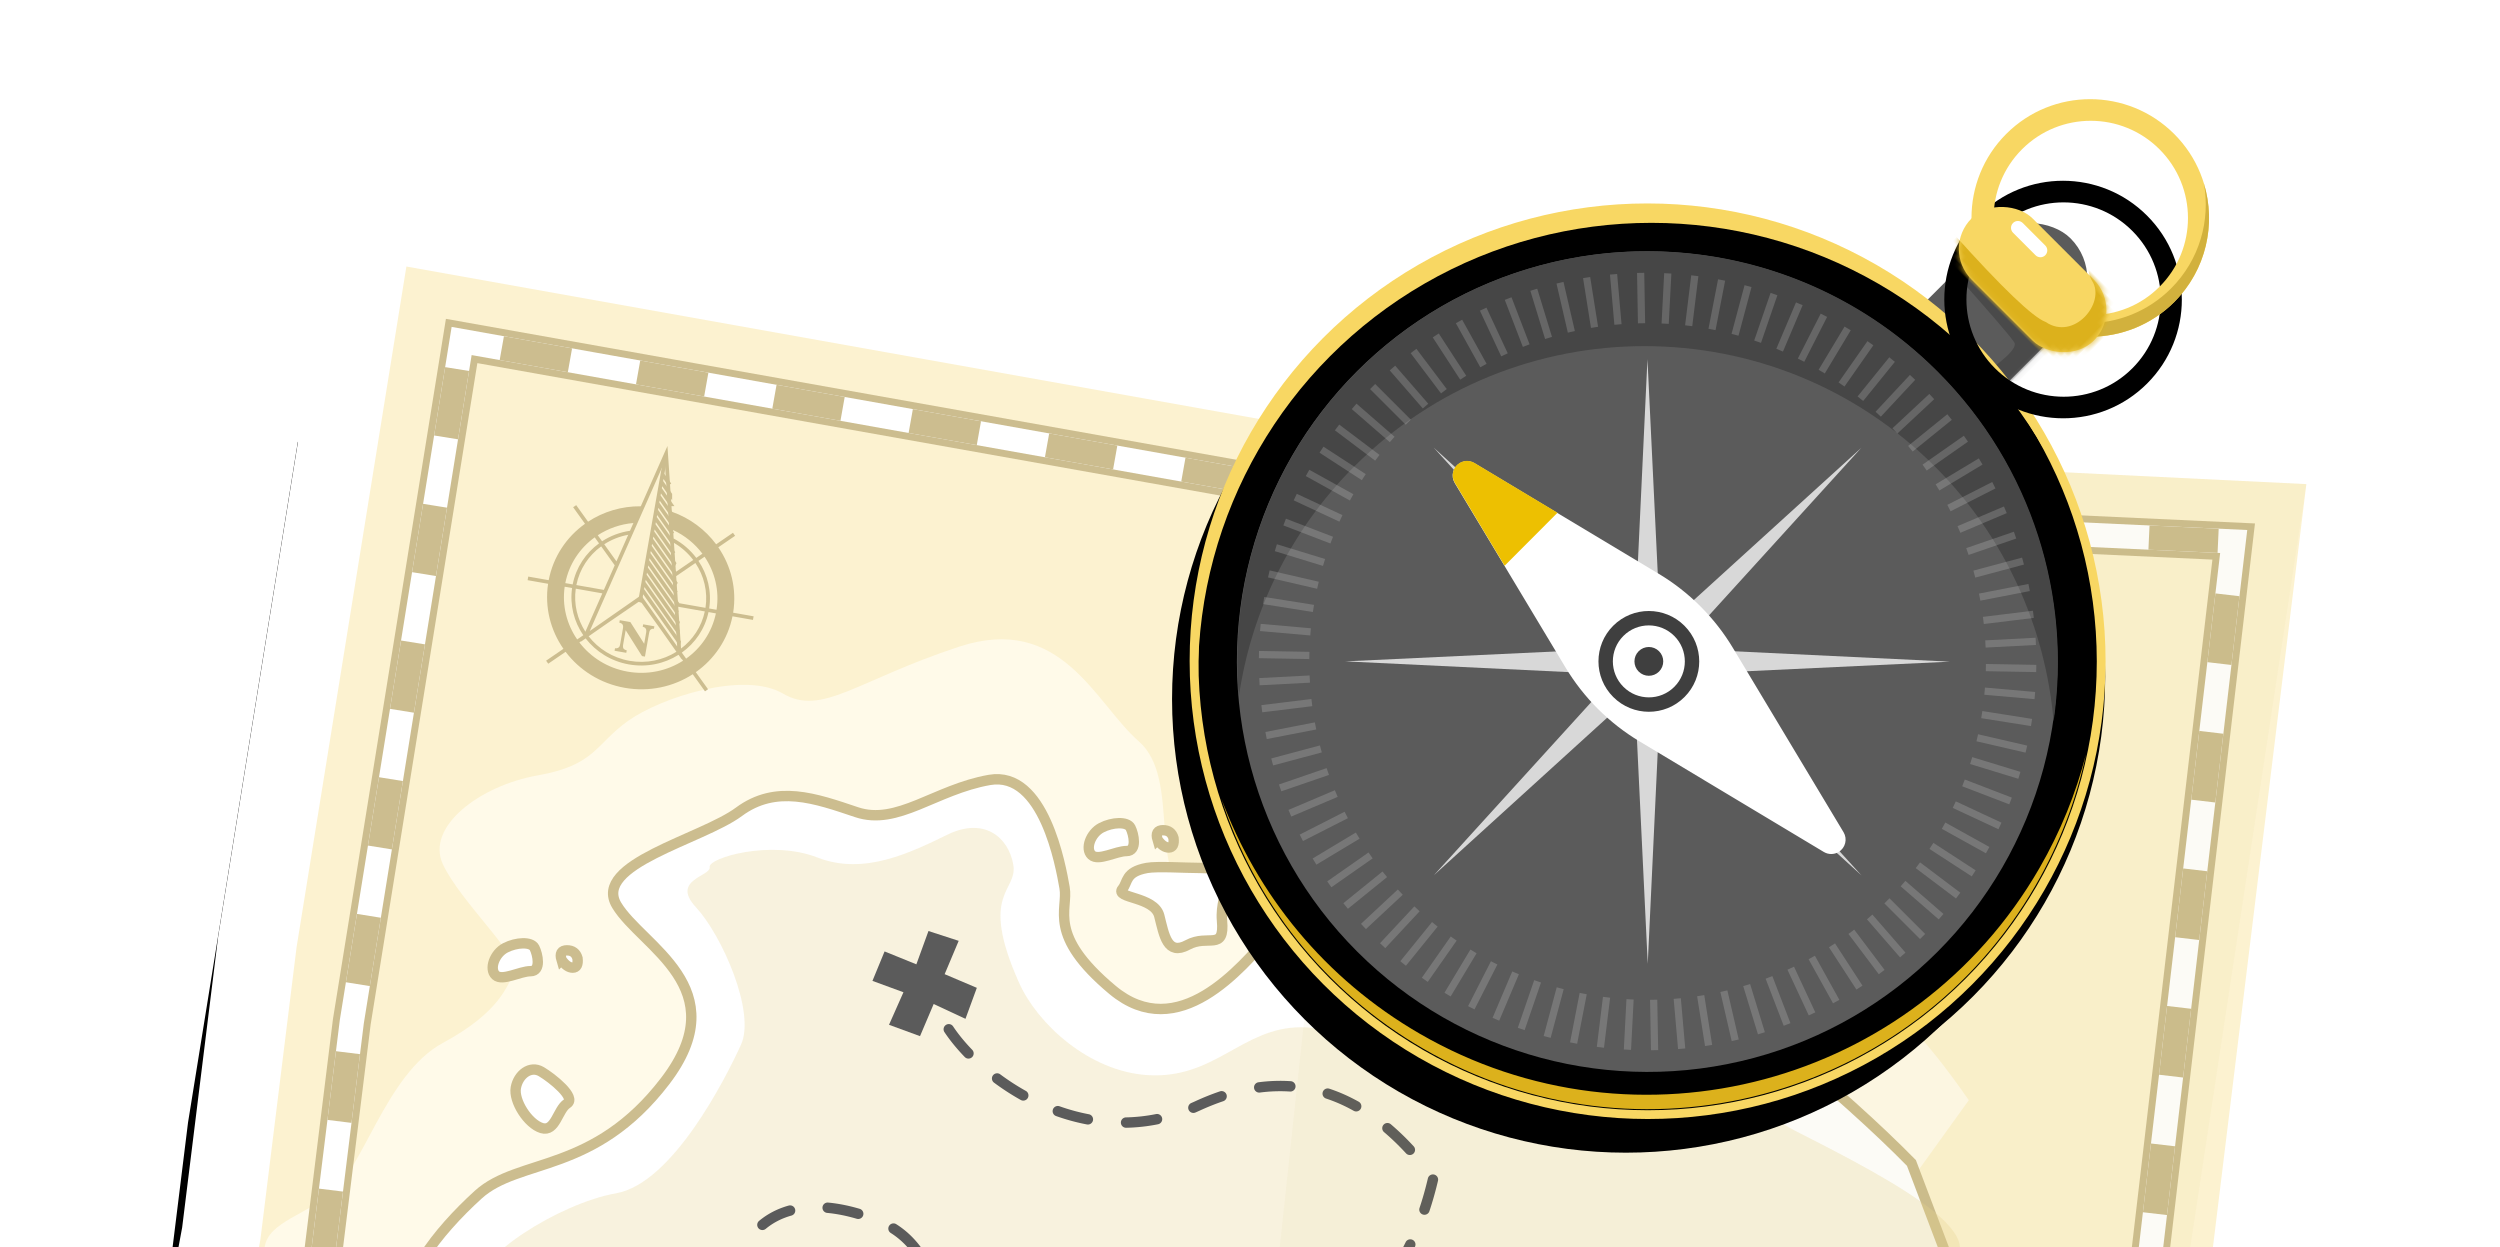
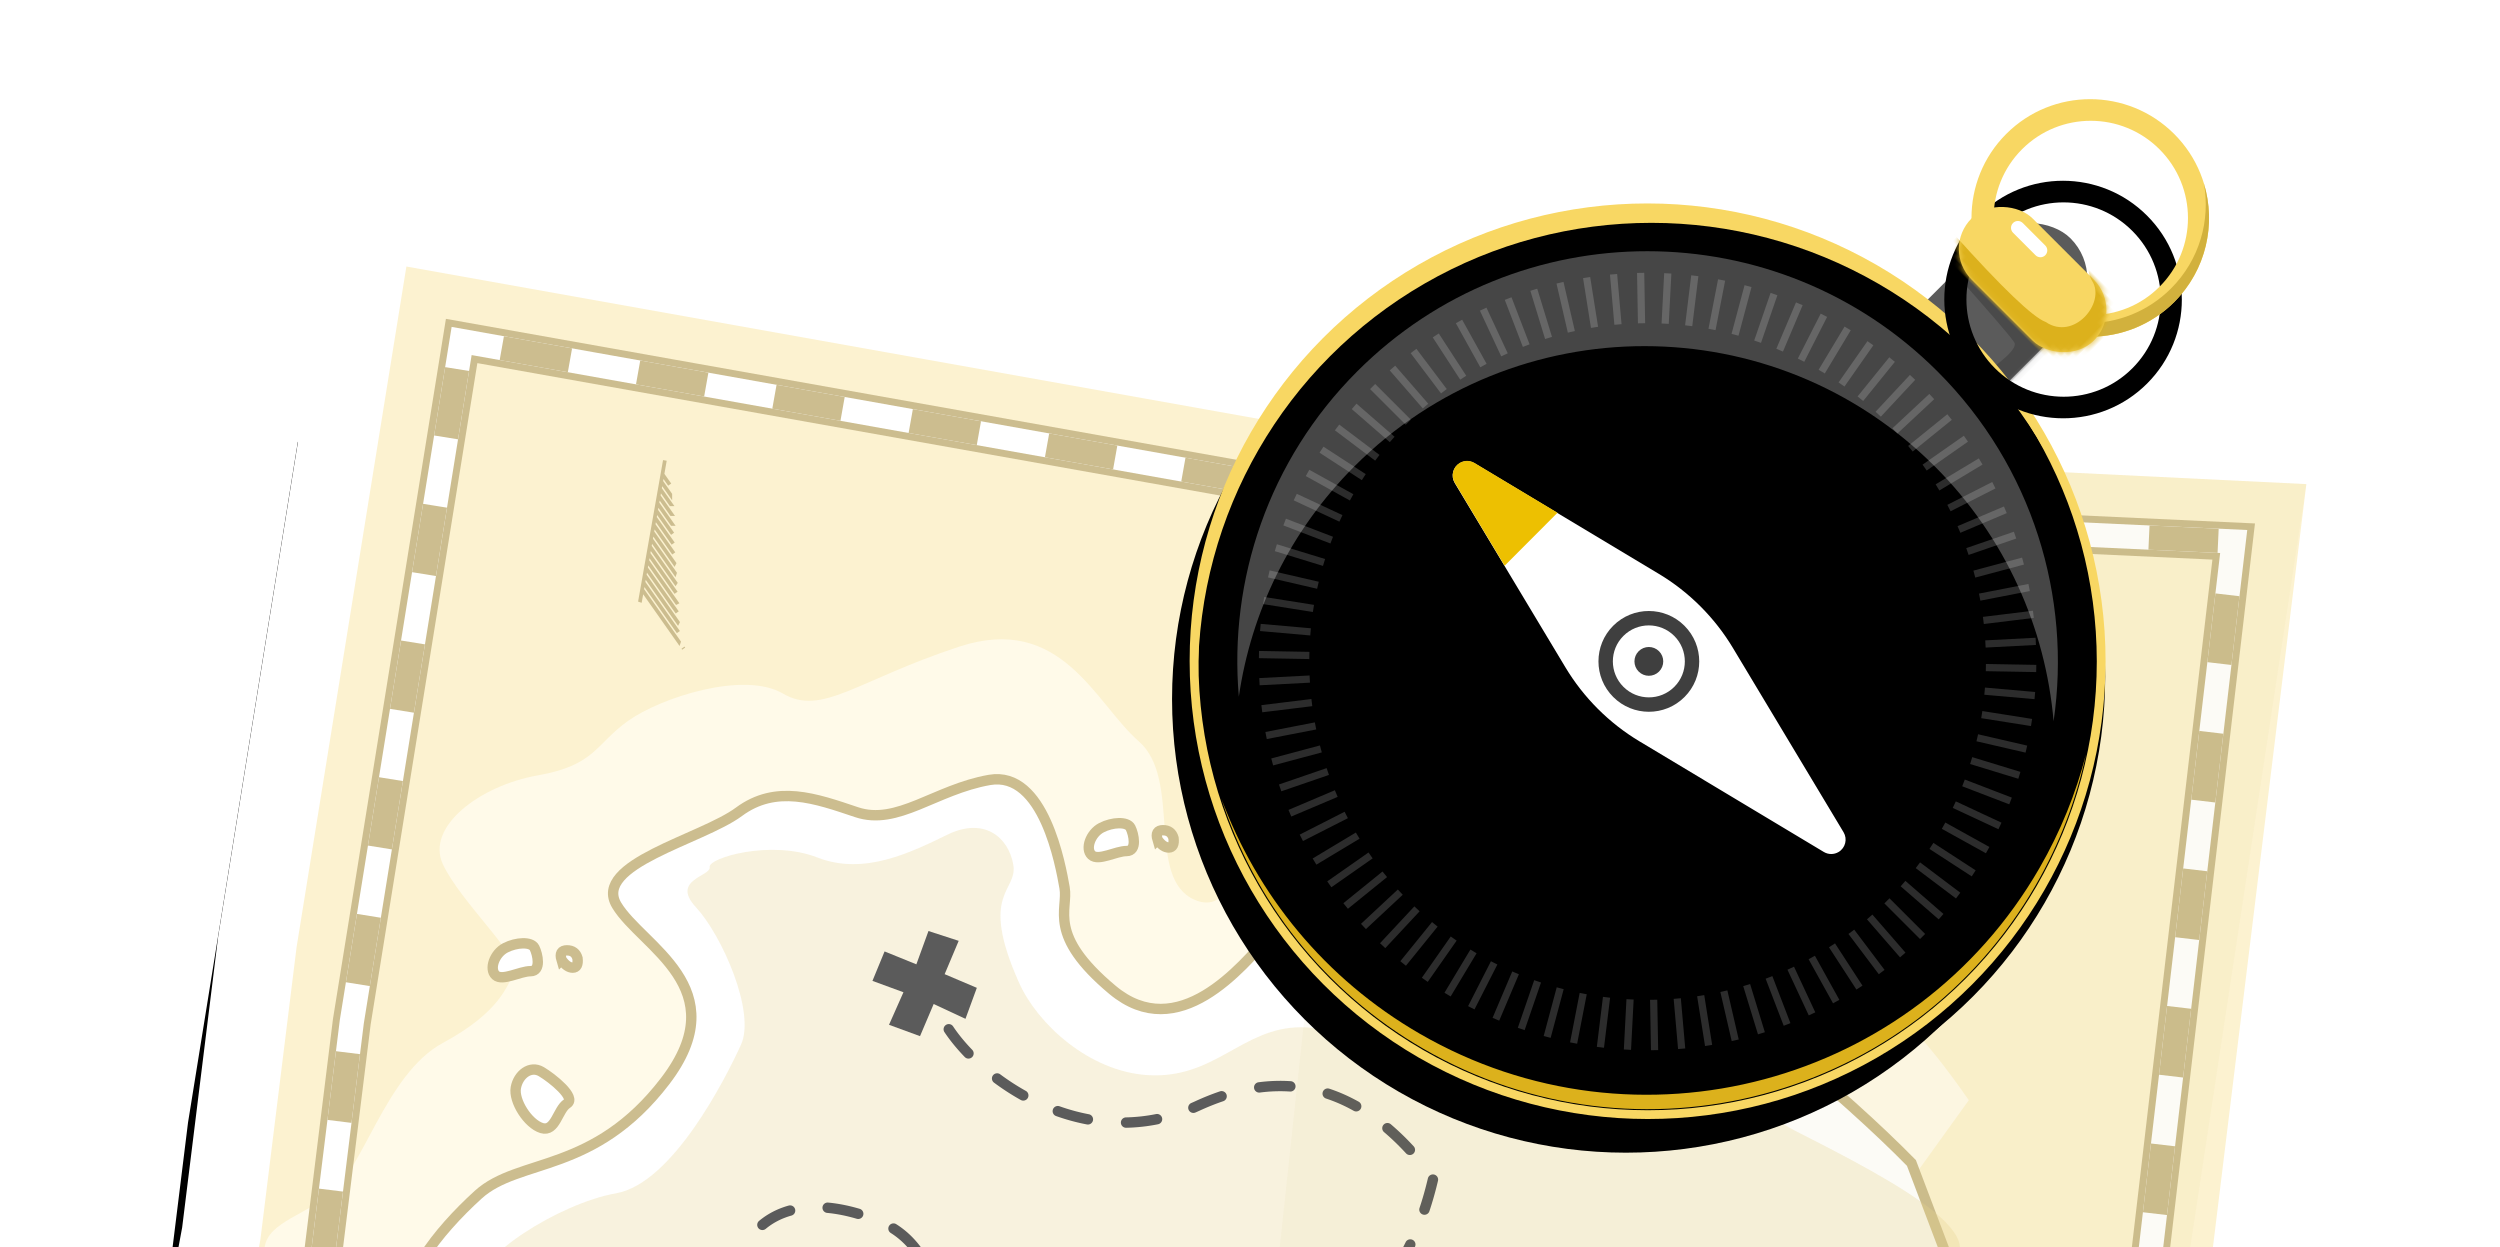
<svg xmlns="http://www.w3.org/2000/svg" xmlns:xlink="http://www.w3.org/1999/xlink" width="455px" height="227px">
  <style type="text/css">
    #arrow {
      -webkit-animation:myAnimation 2s 1;
       animation-timing-function: ease-in-out;
       transform-origin: 13px 50px;
    }

    @keyframes myAnimation {
        0% {transform: rotate(0deg) }
        100% {transform: rotate(1440deg) }
    }
  </style>
  <defs>
    <path id="path-1" d="M32.758 231.804l22.957-61.313 15.724-51.252L112.635.699l166.7 61.123 166.962 37.922-69.445 227.441L.681 258.844z" />
    <filter x="-14.7%" y="-10.6%" width="123.6%" height="125.4%" filterUnits="objectBoundingBox" id="filter-2">
      <feMorphology radius="14.4" operator="dilate" in="SourceAlpha" result="shadowSpreadOuter1" />
      <feOffset dx="-22" dy="20" in="shadowSpreadOuter1" result="shadowOffsetOuter1" />
      <feComposite in="shadowOffsetOuter1" in2="SourceAlpha" operator="out" result="shadowOffsetOuter1" />
      <feColorMatrix values="0 0 0 0 0.968 0 0 0 0 0.968 0 0 0 0 0.968 0 0 0 1 0" in="shadowOffsetOuter1" result="shadowMatrixOuter1" />
      <feMorphology radius="14.4" operator="dilate" in="SourceAlpha" result="shadowSpreadOuter2" />
      <feOffset dx="-3" dy="8" in="shadowSpreadOuter2" result="shadowOffsetOuter2" />
      <feGaussianBlur stdDeviation="6.5" in="shadowOffsetOuter2" result="shadowBlurOuter2" />
      <feComposite in="shadowBlurOuter2" in2="SourceAlpha" operator="out" result="shadowBlurOuter2" />
      <feColorMatrix values="0 0 0 0 0 0 0 0 0 0 0 0 0 0 0 0 0 0 0.096 0" in="shadowBlurOuter2" result="shadowMatrixOuter2" />
      <feMerge>
        <feMergeNode in="shadowMatrixOuter1" />
        <feMergeNode in="shadowMatrixOuter2" />
      </feMerge>
    </filter>
    <path id="path-3" d="M40.305 246.896l22.957-61.313 15.724-51.252 41.197-118.539 155.854 57.059 155.423 34.888-60.377 201.486L8.228 273.937z" />
    <rect id="path-4" x="0.08" y="0.107" width="52.378" height="20.971" rx="10.485" />
    <ellipse id="path-6" cx="101.5" cy="101.568" rx="82.5" ry="82.568" />
    <filter x="-16.8%" y="-12.0%" width="124.0%" height="124.0%" filterUnits="objectBoundingBox" id="filter-7">
      <feMorphology radius="0.8" operator="dilate" in="SourceAlpha" result="shadowSpreadOuter1" />
      <feOffset dx="-8" in="shadowSpreadOuter1" result="shadowOffsetOuter1" />
      <feGaussianBlur stdDeviation="5" in="shadowOffsetOuter1" result="shadowBlurOuter1" />
      <feComposite in="shadowBlurOuter1" in2="SourceAlpha" operator="out" result="shadowBlurOuter1" />
      <feColorMatrix values="0 0 0 0 0.016 0 0 0 0 0.016 0 0 0 0 0.016 0 0 0 0.122 0" in="shadowBlurOuter1" />
    </filter>
    <filter x="-12.0%" y="-7.1%" width="114.3%" height="114.3%" filterUnits="objectBoundingBox" id="filter-8">
      <feOffset dx="-2" dy="2" in="SourceAlpha" result="shadowOffsetInner1" />
      <feComposite in="shadowOffsetInner1" in2="SourceAlpha" operator="arithmetic" k2="-1" k3="1" result="shadowInnerInner1" />
      <feColorMatrix values="0 0 0 0 1 0 0 0 0 1 0 0 0 0 1 0 0 0 1 0" in="shadowInnerInner1" />
    </filter>
    <path d="M215.516 123.114c-11.933 0-21.606-9.682-21.606-21.626 0-11.944 9.673-21.626 21.606-21.626 11.933 0 21.606 9.682 21.606 21.626 0 11.944-9.673 21.626-21.606 21.626zm.065-3.86c9.763 0 17.678-7.922 17.678-17.694 0-9.772-7.915-17.694-17.678-17.694-9.763 0-17.678 7.922-17.678 17.694 0 9.772 7.915 17.694 17.678 17.694z" id="path-9" />
    <filter x="-48.6%" y="-16.2%" width="164.8%" height="148.6%" filterUnits="objectBoundingBox" id="filter-10">
      <feOffset dx="-14" dy="7" in="SourceAlpha" result="shadowOffsetOuter1" />
      <feColorMatrix values="0 0 0 0 0.608 0 0 0 0 0.496 0 0 0 0 0.099 0 0 0 0.156 0" in="shadowOffsetOuter1" />
    </filter>
    <rect id="path-11" x="0.08" y="0.097" width="15.714" height="31.456" rx="7.857" />
    <path d="M16.183 2.213l4.272 17.092-13.627.017 4.273-17.11c.351-1.404 1.773-2.258 3.176-1.907.938.235 1.671.968 1.906 1.907z" id="path-13" />
  </defs>
  <g id="map" fill="none" fill-rule="evenodd">
    <g transform="rotate(-10 366.523 245.618)">
      <g id="Path-20">
        <use fill="#000" filter="url(#filter-2)" xlink:href="#path-1" />
        <path stroke="#FFF" stroke-width="14.4" d="M26.676 227.514l22.219-59.344 15.699-51.17L108.238-8.581l173.142 63.485 174.065 39.535-73.578 240.976-397.518-72.219 42.327-35.682z" fill="#FCF2D0" />
      </g>
      <g id="Group" transform="matrix(-1 0 0 1 366.735 85.171)">
        <path d="M.41 114.333c5.661-12.367 11.321-20.857 16.982-25.469 8.491-6.917 20.756-6.603 25.473-11.634 4.717-5.031 38.366-1.887 38.366-12.577 0-10.691 25.787-25.469 33.02-25.469 7.233 0 10.378 20.123 18.554 14.778 8.176-5.345-1.572-22.01 5.032-30.185 6.604-8.175 9.749-25.469 29.247-22.639 19.498 2.83 26.731 8.175 33.02 2.83 6.29-5.345 22.014-3.144 28.618 0 6.604 3.144 7.233 6.917 17.925 6.917s21.699 5.66 19.812 12.892c-1.887 7.232-11.321 19.495-9.434 21.695 1.887 2.201 3.774 6.603 15.095 10.376 11.321 3.773 18.554 20.752 25.473 23.896 6.919 3.144 13.208 3.144 13.208 9.118 0 5.974 5.718 19.338 5.718 27.828 0 5.66-8.776 21.718-26.329 48.174l-276.886-37.956L.41 114.333z" id="Path-3" fill="#FFFAE9" />
        <path d="M12.675 123.765c5.032-7.337 11.845-16.036 20.441-26.097 12.894-15.093 18.869-1.887 26.416-5.031 7.547-3.144 7.547-3.144 16.353-3.144 8.805 0 16.982.314 23.9-8.49 6.919-8.804 14.78-22.953 20.756-18.237 5.975 4.716 19.812 16.665 29.875 4.716 10.063-11.948 5.346-15.721 5.346-19.809 0-4.088 0-21.695 10.063-21.695s17.925 5.345 24.844 1.572c6.919-3.773 13.523-7.546 21.07-3.773 7.547 3.773 27.989 4.716 24.844 12.892-3.145 8.175-18.869 18.551-3.145 33.015s28.618 9.118 37.108 14.464c8.491 5.345 17.611 13.52 15.724 19.18-.813 2.439-4.551 7.437-7.072 18.788-.92 4.141.609 12.272 4.586 24.392L5.442 161.811l7.233-38.046z" id="Path-26" stroke="#CCBD8F" stroke-width="1.89" fill="#FFF" />
        <path d="M48.799 100.785c7.048 1.392 6.244 2.262 19.853-3.745 5.641-2.49 19.768-.678 26.416-2.201 16.353-3.746 12.265-12.892 22.784-14.698 10.52-1.807 17.038 6.665 29.026 3.723 10.242-2.514 18.029-12.537 20.056-20.645 4.4-17.599-2.708-16.245-2.708-21.322 0-5.077 3.723-9.476 10.832-7.446 7.108 2.031 16.248 4.738 24.033 0 7.785-4.738 19.633-3.384 19.633-1.692s7.447 1.015 3.723 6.769c-3.723 5.754-7.447 20.645-3.723 26.06 3.723 5.415 16.586 22.676 27.08 22.676 10.493 0 27.757 7.107 27.757 12.522 0 2.382-3.48 9.442-4.256 18.889-.267 3.247.26 8.675 1.581 16.283-146.586 8.368-232.237 11.221-256.953 8.562-18.605-2.002 2.221-17.904 18.554-30.185 8.582-6.453 8.491-15.093 16.312-13.548z" id="Path-4" fill="#E9D391" opacity="0.298" />
        <path d="M251.825 143.114c.52-.05.981.331 1.031.85.05.52-.331.981-.85 1.031-2.081.2-4.024.233-5.83.097-.52-.039-.911-.493-.871-1.013.039-.52.493-.911 1.013-.871 1.694.128 3.53.097 5.507-.094zm-11.925-1.432c.476.214.688.774.474 1.25-.214.476-.774.688-1.25.474-1.9-.855-3.544-2.021-4.927-3.494-.357-.38-.339-.978.042-1.336.38-.357.978-.338 1.336.042 1.211 1.29 2.651 2.31 4.326 3.064zm-7.646-8.695c.175.492-.082 1.032-.573 1.207-.492.175-1.032-.082-1.207-.573-.612-1.718-1.056-3.623-1.333-5.714-.069-.517.295-.992.812-1.061.517-.069.992.295 1.061.812.261 1.965.675 3.741 1.24 5.329zm-1.573-12.068c.005.522-.415.949-.937.953-.522.005-.949-.415-.953-.937-.017-1.963-.13-3.817-.337-5.556-.062-.518.308-.988.827-1.05.518-.062.988.308 1.05.827.215 1.809.333 3.731.351 5.763zm-1.841-12.727c.163.496-.106 1.03-.602 1.193-.496.163-1.03-.106-1.193-.602-.615-1.866-1.386-3.508-2.3-4.915-.284-.438-.16-1.023.277-1.307.438-.284 1.023-.16 1.307.277 1.006 1.549 1.846 3.337 2.511 5.353zm-7.796-10.465c.453.259.611.836.353 1.289-.259.453-.836.611-1.289.353-1.515-.864-3.202-1.389-5.037-1.569-.519-.051-.899-.513-.848-1.033.051-.519.513-.899 1.033-.848 2.096.205 4.039.81 5.789 1.808zm-12.954-1.099c.503-.138 1.023.158 1.161.662.138.503-.158 1.023-.662 1.161-1.652.453-3.363 1.117-5.115 1.987-.467.232-1.035.042-1.267-.425-.232-.467-.042-1.035.425-1.267 1.858-.924 3.683-1.632 5.457-2.118zm-11.532 6.031c.385-.352.983-.325 1.335.061.352.385.325.983-.061 1.335-1.329 1.213-2.373 2.614-3.215 4.256-.238.464-.807.648-1.272.41-.464-.238-.648-.807-.41-1.272.941-1.837 2.121-3.419 3.623-4.79zm-5.962 11.538c.124-.507.636-.817 1.143-.693.507.124.817.636.693 1.143-.159.649-.298 1.25-.54 2.316-.366 1.613-.471 2.069-.661 2.847a73.064 73.064 0 0 1-.09.364c-.127.506-.64.814-1.146.687-.506-.127-.814-.64-.687-1.146a71.106 71.106 0 0 0 .088-.354c.187-.763.291-1.214.654-2.815.244-1.077.385-1.686.547-2.348zm-3.505 11.921c.23-.469.796-.662 1.265-.432.469.23.662.796.432 1.265-.888 1.81-1.972 3.438-3.314 4.921-.35.387-.948.417-1.335.067-.387-.35-.417-.948-.067-1.335 1.22-1.348 2.207-2.829 3.019-4.485zm-8.194 8.604c.451-.263 1.03-.11 1.292.341.263.451.11 1.03-.341 1.292-1.569.913-3.325 1.734-5.285 2.464-.489.182-1.033-.067-1.215-.556-.182-.489.067-1.033.556-1.215 1.862-.693 3.52-1.468 4.993-2.326zm-11.525 4.228c.509-.114 1.015.205 1.129.715.114.509-.205 1.015-.715 1.129-1.761.396-3.641.743-5.645 1.04-.516.076-.997-.28-1.073-.796-.076-.516.28-.997.796-1.073 1.959-.29 3.793-.628 5.507-1.014zm-12.345 1.785c.52-.041.976.347 1.017.867.041.52-.347.976-.867 1.017-1.951.155-3.857.251-5.72.287-.522.01-.953-.404-.963-.926-.01-.522.404-.953.926-.963 1.825-.036 3.694-.13 5.608-.282zm-12.471.129c.521.035.915.485.88 1.006-.035.521-.485.915-1.006.88-1.96-.131-3.865-.337-5.716-.618-.516-.078-.871-.56-.793-1.076.078-.516.56-.871 1.076-.793 1.798.273 3.651.473 5.559.601zm-12.244-2.017c.503.139.798.66.658 1.163-.139.503-.66.798-1.163.658-1.892-.525-3.716-1.141-5.473-1.848-.484-.195-.718-.746-.523-1.23.195-.484.746-.718 1.23-.523 1.69.681 3.448 1.274 5.272 1.78zm-11.35-4.775c.449.266.597.846.331 1.295-.266.449-.846.597-1.295.331-1.67-.989-3.263-2.08-4.781-3.271-.411-.322-.482-.916-.16-1.327.322-.411.916-.482 1.327-.16 1.453 1.141 2.979 2.185 4.578 3.132zm-9.607-7.778c.354.383.331.981-.053 1.335-.383.354-.981.331-1.335-.053-1.292-1.398-2.512-2.891-3.66-4.479-.306-.423-.211-1.014.212-1.319.423-.306 1.014-.211 1.319.212 1.104 1.527 2.276 2.961 3.516 4.303zm-7.094-10.011c.249.459.079 1.032-.38 1.281-.459.249-1.032.079-1.281-.38-.895-1.649-1.729-3.377-2.504-5.184-.206-.48.017-1.035.496-1.241.48-.206 1.035.017 1.241.496.752 1.754 1.561 3.43 2.428 5.028zm.693-10.21c-.282.439-.866.567-1.306.285-.439-.282-.567-.866-.285-1.306 1.083-1.69 2.218-3.25 3.403-4.68.333-.402.929-.458 1.331-.125.402.333.458.929.125 1.331-1.135 1.37-2.224 2.868-3.267 4.494zm8.046-9.286c-.404.331-.999.271-1.33-.133-.331-.404-.271-.999.133-1.33 1.549-1.268 3.167-2.356 4.856-3.265.46-.247 1.033-.075 1.28.384.247.46.075 1.033-.384 1.28-1.58.851-3.098 1.871-4.554 3.063zm10.797-5.462c-.507.124-1.018-.186-1.142-.693-.124-.507.186-1.018.693-1.142 1.865-.456 3.797-.73 5.795-.822.521-.024.963.379.987.901.024.521-.379.963-.901.987-1.877.086-3.688.343-5.433.77zm12.269-.378c-.516-.079-.87-.561-.791-1.077.079-.516.561-.87 1.077-.791 1.533.235 3.098.561 4.697.98.265.07.531.136.796.198.508.12.822.629.702 1.137-.12.508-.629.822-1.137.702-.28-.066-.559-.136-.839-.209-1.536-.402-3.038-.716-4.505-.94zm12.416 2.072c-.522-.013-.935-.446-.922-.967.013-.522.446-.935.967-.922 1.85.045 3.682-.076 5.49-.355.516-.08.998.274 1.078.79.08.516-.274.998-.79 1.078-1.918.296-3.861.424-5.824.377zm12.756-2.214c-.488.185-1.034-.061-1.218-.549-.185-.488.061-1.034.549-1.218 1.708-.647 3.377-1.436 4.998-2.355.454-.258 1.031-.098 1.288.356.258.454.098 1.031-.356 1.288-1.704.967-3.46 1.797-5.261 2.479zm11.088-6.481c-.404.33-1.0.27-1.33-.135-.33-.404-.27-1.0.135-1.33 1.437-1.173 2.797-2.441 4.063-3.779.359-.379.957-.396 1.336-.037.379.359.396.957.037 1.336-1.321 1.397-2.741 2.72-4.241 3.945zm8.68-9.466c-.292.433-.879.547-1.312.255-.433-.292-.547-.879-.255-1.312 1.107-1.642 2.016-3.272 2.686-4.8.209-.478.767-.696 1.245-.486.478.209.696.767.486 1.245-.717 1.636-1.681 3.365-2.849 5.098z" id="Path-5" fill="#5B5B5B" fill-rule="nonzero" />
      </g>
      <g id="Path-20-Copy-3">
        <use stroke="#CCBD8F" stroke-width="6.93" xlink:href="#path-3" />
        <use stroke="#FFF" stroke-width="4.41" xlink:href="#path-3" />
      </g>
      <path d="M40.305 246.896l22.957-61.313 15.724-51.252 41.197-118.539 155.854 57.059 155.423 34.888-60.377 201.486L8.228 273.937l32.077-27.041z" id="Path-20-Copy-2" stroke="#CCBD8F" stroke-width="4.41" stroke-dasharray="12.6" />
      <path id="Path-20-Copy" fill="#B9A048" opacity="0.05" d="M279.335 61.823l166.962 37.922-69.084 204.692-155.315-44.055z" />
-       <path d="M221.311 134.875c-1.769 1.466 5.471 2.334 5.745 5.992.274 3.659.162 7.459 4.183 6.113 4.021-1.346 6.431 2.387 6.91-3.264.479-5.651 5.881-8.701-2.295-10.142-2.607-.459-7.61-1.687-9.513-1.676-4.067.023-3.824 1.977-5.029 2.976z" id="Path-6" stroke="#CCBD8F" stroke-width="1.89" fill="#FFF" />
      <path d="M216.862 127.854c-1.015-1.333.476-3.931 2.605-4.602 2.129-.67 4.838-.34 5.22.92.382 1.26.5 4.396-1.431 4.055-1.931-.34-5.379.96-6.394-.373z" id="Path-7" stroke="#CCBD8F" stroke-width="1.89" fill="#FFF" />
      <path d="M106.236 130.55c-1.015-1.333.476-3.931 2.605-4.602 2.129-.67 4.838-.34 5.22.92.382 1.26.5 4.396-1.431 4.055-1.931-.34-5.379.96-6.394-.373z" id="Path-7-Copy" stroke="#CCBD8F" stroke-width="1.89" fill="#FFF" />
      <path d="M109.657 159.393c-2.329-1.195-4.21-5.753-3.359-8.049.851-2.296 3.311-3.578 5.069-2.078 1.758 1.5 5.497 5.769 3.622 6.538-1.875.769-3.004 4.784-5.333 3.589z" id="Path-7-Copy-2" stroke="#CCBD8F" stroke-width="1.89" fill="#FFF" />
      <path d="M229.152 127.157c-.136-1.184.289-1.689 1.278-1.515.988.174 1.535.759 1.64 1.754-.073 1.144-.456 1.655-1.148 1.533-.693-.122-1.282-.713-1.769-1.772z" id="Path-8" stroke="#CCBD8F" stroke-width="1.89" fill="#FFF" />
      <path d="M118.527 129.853c-.136-1.184.289-1.689 1.278-1.515.988.174 1.535.759 1.64 1.754-.073 1.144-.456 1.655-1.148 1.533-.693-.122-1.282-.713-1.769-1.772z" id="Path-8-Copy" stroke="#CCBD8F" stroke-width="1.89" fill="#FFF" />
      <g id="compass" transform="rotate(20 -28.477 396.736)">
-         <path d="M24.005 11.884c3.453.571 6.553 2.157 8.967 4.431l2.648-2.592.482.472-2.648 2.592c2.874 2.932 4.66 6.889 4.726 11.253H41.959v.667h-3.784c-.109 4.34-1.921 8.267-4.807 11.171l2.732 2.675-.482.472-2.735-2.678c-3.058 2.841-7.194 4.584-11.748 4.584s-8.69-1.743-11.748-4.584l-2.735 2.678-.482-.472 2.732-2.675c-2.886-2.903-4.697-6.831-4.807-11.171H.312v-.667h3.78c.066-4.364 1.852-8.321 4.726-11.253l-2.648-2.592.482-.472 2.648 2.592c2.414-2.275 5.514-3.86 8.967-4.431l-.797 3.235c-2.287.605-4.341 1.763-6.003 3.318l.963.943c1.317-1.227 2.906-2.179 4.67-2.76l-.191.774c-1.501.555-2.857 1.397-3.998 2.457l2.733 2.676-.187.761-3.027-2.963c-1.947 2.027-3.159 4.734-3.224 7.717h5.079l-.164.667H9.212c.103 2.848 1.252 5.435 3.085 7.407l-.45 1.826-.292.286c2.502 2.301 5.873 3.71 9.581 3.71s7.079-1.41 9.581-3.71l-.292-.286-.45-1.826c1.832-1.972 2.982-4.559 3.085-7.407h-4.91l-.164-.667h5.079c-.064-2.983-1.277-5.69-3.224-7.717l-3.027 2.963-.187-.761 2.733-2.676c-1.141-1.06-2.497-1.902-3.998-2.457l-.191-.774c1.764.581 3.353 1.533 4.67 2.76l.963-.943c-1.662-1.555-3.716-2.712-6.003-3.318l-.797-3.235zm-11.454 25.428l.478-.475c2.128 1.926 4.977 3.103 8.108 3.103 3.131 0 5.979-1.177 8.108-3.103l.478.475c-2.252 2.043-5.269 3.293-8.585 3.293-3.316 0-6.334-1.25-8.585-3.293zm3.689-3.672l4.897-4.874 4.897 4.874-4.897-4.794-4.897 4.794zm14.963 4.117c2.329-2.36 3.796-5.538 3.904-9.049h-1.364c-.107 3.143-1.421 5.987-3.503 8.106l.963.943zM10.986 18.909c-2.317 2.389-3.759 5.596-3.824 9.131h1.364c.065-3.167 1.354-6.041 3.424-8.188l-.963-.943zm.084 18.848l.963-.943c-2.082-2.119-3.396-4.964-3.503-8.106H7.165c.108 3.511 1.575 6.689 3.904 9.049zm20.216-18.848l-.963.943c2.07 2.148 3.359 5.021 3.424 8.188h1.364c-.065-3.535-1.507-6.742-3.824-9.131zM20.795 7.988h.682-.682zm-1.325 26.584v2.592c0 .416.077.684.232.803.155.119.353.179.594.179v.462H18.127v-.462c.185 0 .345-.044.482-.131.136-.087.223-.189.26-.304.037-.115.055-.296.055-.543v-2.879c0-.574-.276-.861-.827-.861v-.462h1.952l3.166 3.453V34.352c0-.616-.266-.924-.797-.924v-.462h2.075v.462c-.145 0-.281.039-.407.116-.126.078-.212.177-.258.297-.045.121-.068.296-.068.526v4.331h-.545l-3.746-4.127zm-6.408 1.279l8.074-8.038 8.074 8.038L21.136 3.082 13.061 35.851zm8.074-7.086l-9.313 9.27 9.313-37.795 9.313 37.795-9.313-9.27z" id="Shape" fill="#CCBD8F" fill-rule="nonzero" />
        <g id="Path-Copy-4" transform="translate(20.822 2.868)" stroke="#CCBD8F" stroke-width="0.675">
          <path d="M1.94 4.219L.313 2.6 1.94 4.219zm.414 1.744L.313 3.931l2.041 2.032zm.414 1.744L.313 5.262l2.456 2.445zm.414 1.744L.313 6.594l2.87 2.857zm.414 1.744L.313 7.925l3.284 3.27zm.414 1.744l-3.699-3.682 3.699 3.682zm.414 1.744L.313 10.588l4.113 4.095zm.414 1.744l-4.528-4.507 4.528 4.507zm.414 1.744L.313 13.25l4.942 4.92zm.414 1.744L.313 14.581l5.356 5.332zm.414 1.744L.313 15.913 6.084 21.657zm.414 1.744l-6.185-6.157 6.185 6.157zm.829 3.488l-7.014-6.982 7.014 6.982zm.829 3.488l-7.843-7.807 7.843 7.807zm.414 1.744L.313 23.901l8.257 8.22zm.907.903l.148.148-.148-.148zm-1.736-4.391L.313 21.238l7.428 7.395zm-.829-3.488L.313 18.575l6.6 6.57zm-6.6.753V.036v25.862z" id="Shape" />
        </g>
      </g>
      <path id="Path-72" fill="#5B5B5B" transform="rotate(-17 182.883 145.891)" d="M174.706 140.858l4.089 4.403-5.03 4.087 4.089 4.403 4.873-4.087 3.932 5.032 4.401-4.087-4.089-4.875 5.03-4.244-4.089-4.089-4.716 4.401-4.089-4.718z" />
    </g>
    <g id="compass" transform="rotate(-45 223.296 -128.125)">
      <g id="case" transform="translate(.244 .143)">
        <g id="Group" transform="translate(157.89 90.968)">
          <g id="Path-6">
            <mask id="mask-5" fill="#fff">
              <use xlink:href="#path-4" />
            </mask>
            <use id="Mask" fill="#5B5B5B" xlink:href="#path-4" />
            <path d="M21.107 16.393c6.877 1.426 10.451 1.548 10.724.366.273-1.181.726-7.299 1.361-18.354L43.48.782l-6.939 30.076-15.434-14.465z" fill="#4A4A4A" mask="url(#mask-5)" />
          </g>
        </g>
        <g id="Combined-Shape" transform="rotate(-15 101.5 101.568)">
          <use fill="#000" filter="url(#filter-7)" xlink:href="#path-6" />
          <use fill="#F8D763" xlink:href="#path-6" />
          <use fill="#000" filter="url(#filter-8)" xlink:href="#path-6" />
          <use stroke="#F8D763" stroke-width="1.6" xlink:href="#path-6" />
        </g>
        <path d="M28.99 64.347c-7.777 16.896-9.923 36.508-4.735 55.882 11.795 44.049 57.032 70.192 101.041 58.392 7.423-1.99 14.337-4.933 20.646-8.662-7.006 4.558-14.838 8.107-23.347 10.389-43.469 11.656-88.152-14.167-99.802-57.676-5.448-20.345-2.708-40.955 6.198-58.325z" id="Path" fill="#DCB11C" />
        <g id="Shape">
          <use fill="#000" filter="url(#filter-10)" xlink:href="#path-9" />
          <use fill="#F8D763" xlink:href="#path-9" />
        </g>
        <path d="M197.759 89.164c-1.616 3.031-2.532 6.492-2.532 10.167 0 11.944 9.673 21.626 21.606 21.626 7.357 0 13.855-3.68 17.757-9.302-3.635 6.818-10.813 11.458-19.074 11.458-11.933 0-21.606-9.682-21.606-21.626 0-4.58 1.422-8.827 3.849-12.324z" id="Path" fill="#D2B13D" />
        <g id="Group-3" transform="translate(192.233 86.172)">
          <g id="Path-7">
            <mask id="mask-12" fill="#fff">
              <use xlink:href="#path-11" />
            </mask>
            <use id="Mask" fill="#F8D763" xlink:href="#path-11" />
            <path d="M12.693 6.024c.691 0 1.252.56 1.252 1.252v5.797c0 .691-.56 1.252-1.252 1.252s-1.252-.56-1.252-1.252V7.276c0-.691.56-1.252 1.252-1.252z" id="Mask-Copy" fill="#FFF" mask="url(#mask-12)" />
            <path d="M3.648-.125c-.704 13.128-.535 20.824.507 23.089 1.167 6.113 10.208 5.291 11.262.724.702-3.044 3.63-3.803 8.782-2.275L13.102 46.184l-20.054-8.186 3.002-34.273 6.213-5.67 1.384 1.82z" fill="#DCB11C" mask="url(#mask-12)" />
          </g>
        </g>
-         <ellipse id="Oval-9-Copy" fill="#5B5B5B" cx="101.395" cy="101.565" rx="74.639" ry="74.708" />
        <path d="M44.336 53.521c13.692-16.28 34.203-26.625 57.128-26.625 41.222 0 74.639 33.448 74.639 74.708 0 24.544-11.825 46.323-30.084 59.942 10.928-12.994 17.512-29.769 17.512-48.083 0-41.26-33.417-74.708-74.639-74.708-16.701 0-32.12 5.49-44.555 14.765z" id="Path" fill="#464646" />
-         <path id="Path" fill="#D8D8D8" style="mix-blend-mode:overlay" d="M99.114 95.928l2.349-49.372 2.349 49.372 36.54-33.249-33.218 36.574 49.327 2.351-49.327 2.351 33.218 36.574-36.54-33.249-2.349 49.372-2.349-49.372-36.54 33.249 33.218-36.574-49.327-2.351 49.327-2.351-33.218-36.574z" />
        <path d="M101.463 30.829v9.175-9.175zm4.933.172l-.64 9.152.64-9.152zm4.909.516l-1.276 9.085 1.276-9.085zm4.861.858l-1.906 8.974 1.906-8.974zm4.789 1.195l-2.527 8.819 2.527-8.819zm4.694 1.527l-3.136 8.621 3.136-8.621zm4.576 1.851l-3.729 8.381 3.729-8.381zm4.436 2.166l-4.304 8.101 4.304-8.101zm4.274 2.47l-4.858 7.781 4.858-7.781zm4.092 2.762l-5.389 7.422 5.389-7.422zm3.889 3.041l-5.893 7.028 5.893-7.028zm3.668 3.306l-6.369 6.6 6.369-6.6zm3.429 3.554l-6.813 6.139 6.813-6.139zm3.173 3.784l-7.225 5.648 7.225-5.648zm2.901 3.997l-7.601 5.13 7.601-5.13zm2.615 4.189l-7.94 4.587 7.94-4.587zm2.317 4.362l-8.24 4.022 8.24-4.022zm2.007 4.513l-8.501 3.437 8.501-3.437zm1.688 4.642l-8.72 2.835 8.72-2.835zm1.36 4.749l-8.896 2.22 8.896-2.22zm1.026 4.832l-9.029 1.593 9.029-1.593zm.687 4.892l-9.118.959 9.118-.959zm.344 4.928l-9.163.32 9.163-.32zm0 4.94l-9.163-.32 9.163.32zm-.344 4.928l-9.118-.959 9.118.959zm-.687 4.892l-9.029-1.593 9.029 1.593zm-1.026 4.832l-8.896-2.22 8.896 2.22zm-1.36 4.749l-8.72-2.835 8.72 2.835zm-1.688 4.642l-8.501-3.437 8.501 3.437zm-2.007 4.513l-8.24-4.022 8.24 4.022zm-2.317 4.362l-7.94-4.587 7.94 4.587zm-2.615 4.189l-7.601-5.13 7.601 5.13zm-2.901 3.997l-7.225-5.648 7.225 5.648zm-3.173 3.784l-6.813-6.139 6.813 6.139zm-3.429 3.554l-6.369-6.6 6.369 6.6zm-3.668 3.306l-5.893-7.028 5.893 7.028zm-3.889 3.041l-5.389-7.422 5.389 7.422zm-4.092 2.762l-4.858-7.781 4.858 7.781zm-4.274 2.47l-4.304-8.101 4.304 8.101zm-4.436 2.166l-3.729-8.381 3.729 8.381zm-4.576 1.851l-3.136-8.621 3.136 8.621zm-4.694 1.527l-2.527-8.819 2.527 8.819zm-4.789 1.195l-1.906-8.974 1.906 8.974zm-4.861.858l-1.276-9.085 1.276 9.085zm-4.909.516l-.64-9.152.64 9.152zm-4.933.172v-9.175 9.175zm-4.933-.172l.64-9.152-.64 9.152zm-4.909-.516l1.276-9.085-1.276 9.085zm-4.861-.858l1.906-8.974-1.906 8.974zm-4.789-1.195l2.527-8.819-2.527 8.819zm-4.694-1.527l3.136-8.621-3.136 8.621zm-4.576-1.851l3.729-8.381-3.729 8.381zm-4.436-2.166l4.304-8.101-4.304 8.101zm-4.274-2.47l4.858-7.781-4.858 7.781zm-4.092-2.762l5.389-7.422-5.389 7.422zm-3.889-3.041l5.893-7.028-5.893 7.028zm-3.668-3.306l6.369-6.6-6.369 6.6zm-3.429-3.554l6.813-6.139-6.813 6.139zm-3.173-3.784l7.225-5.648-7.225 5.648zm-2.901-3.997l7.601-5.13-7.601 5.13zm-2.615-4.189l7.94-4.587-7.94 4.587zm-2.317-4.362l8.24-4.022-8.24 4.022zm-2.007-4.513l8.501-3.437-8.501 3.437zm-1.688-4.642l8.72-2.835-8.72 2.835zm-1.36-4.749l8.896-2.22-8.896 2.22zm-1.026-4.832l9.029-1.593-9.029 1.593zm-.687-4.892l9.118-.959-9.118.959zm-.344-4.928l9.163-.32-9.163.32zm0-4.94l9.163.32-9.163-.32zm.344-4.928l9.118.959-9.118-.959zm.687-4.892l9.029 1.593-9.029-1.593zm1.026-4.832l8.896 2.22-8.896-2.22zm1.36-4.749l8.72 2.835-8.72-2.835zm1.688-4.642l8.501 3.437-8.501-3.437zm2.007-4.513l8.24 4.022-8.24-4.022zm2.317-4.362l7.94 4.587-7.94-4.587zm2.615-4.189l7.601 5.13-7.601-5.13zm2.901-3.997l7.225 5.648-7.225-5.648zm3.173-3.784l6.813 6.139-6.813-6.139zm3.429-3.554l6.369 6.6-6.369-6.6zm3.668-3.306l5.893 7.028-5.893-7.028zm3.889-3.041l5.389 7.422-5.389-7.422zm4.092-2.762l4.858 7.781-4.858-7.781zm4.274-2.47l4.304 8.101-4.304-8.101zm4.436-2.166l3.729 8.381-3.729-8.381zm4.576-1.851l3.136 8.621-3.136-8.621zm4.694-1.527l2.527 8.819-2.527-8.819zm4.786-1.195l1.906 8.974-1.906-8.974zm4.864-.858l1.276 9.085-1.276-9.085zm4.909-.516l.64 9.152-.64-9.152z" id="Path-2" stroke="#FFF" stroke-width="1.311" opacity="0.172" />
      </g>
      <g transform="translate(88.8,51.7)">
        <g id="arrow">
          <path d="M16.145 2.251l9.487 37.957c1.565 6.261 1.565 12.81.002 19.071l-9.478 37.955c-.351 1.404-1.773 2.258-3.176 1.907-.938-.235-1.671-.968-1.906-1.907l-9.487-37.957C.022 53.016.021 46.466 1.584 40.206l9.478-37.955C11.413.847 12.835-.007 14.239.344c.938.235 1.671.968 1.906 1.907z" id="Mask" fill="#FFF" />
          <mask id="mask-14" fill="#fff">
            <use xlink:href="#path-13" />
          </mask>
          <use id="Mask-Copy-4" fill="#EDC001" xlink:href="#path-13" />
        </g>
      </g>
      <path d="M101.883 111.066c-5.062 0-9.166-4.108-9.166-9.175 0-5.067 4.104-9.175 9.166-9.175 5.062 0 9.166 4.108 9.166 9.175 0 5.067-4.104 9.175-9.166 9.175zm0-2.621c3.616 0 6.547-2.934 6.547-6.553 0-3.619-2.931-6.553-6.547-6.553-3.616 0-6.547 2.934-6.547 6.553 0 3.619 2.931 6.553 6.547 6.553zm0-3.932c-1.446 0-2.619-1.174-2.619-2.621 0-1.448 1.173-2.621 2.619-2.621 1.446 0 2.619 1.174 2.619 2.621 0 1.448-1.173 2.621-2.619 2.621z" id="arrow-center" fill="#3F3F3F" />
    </g>
  </g>
</svg>